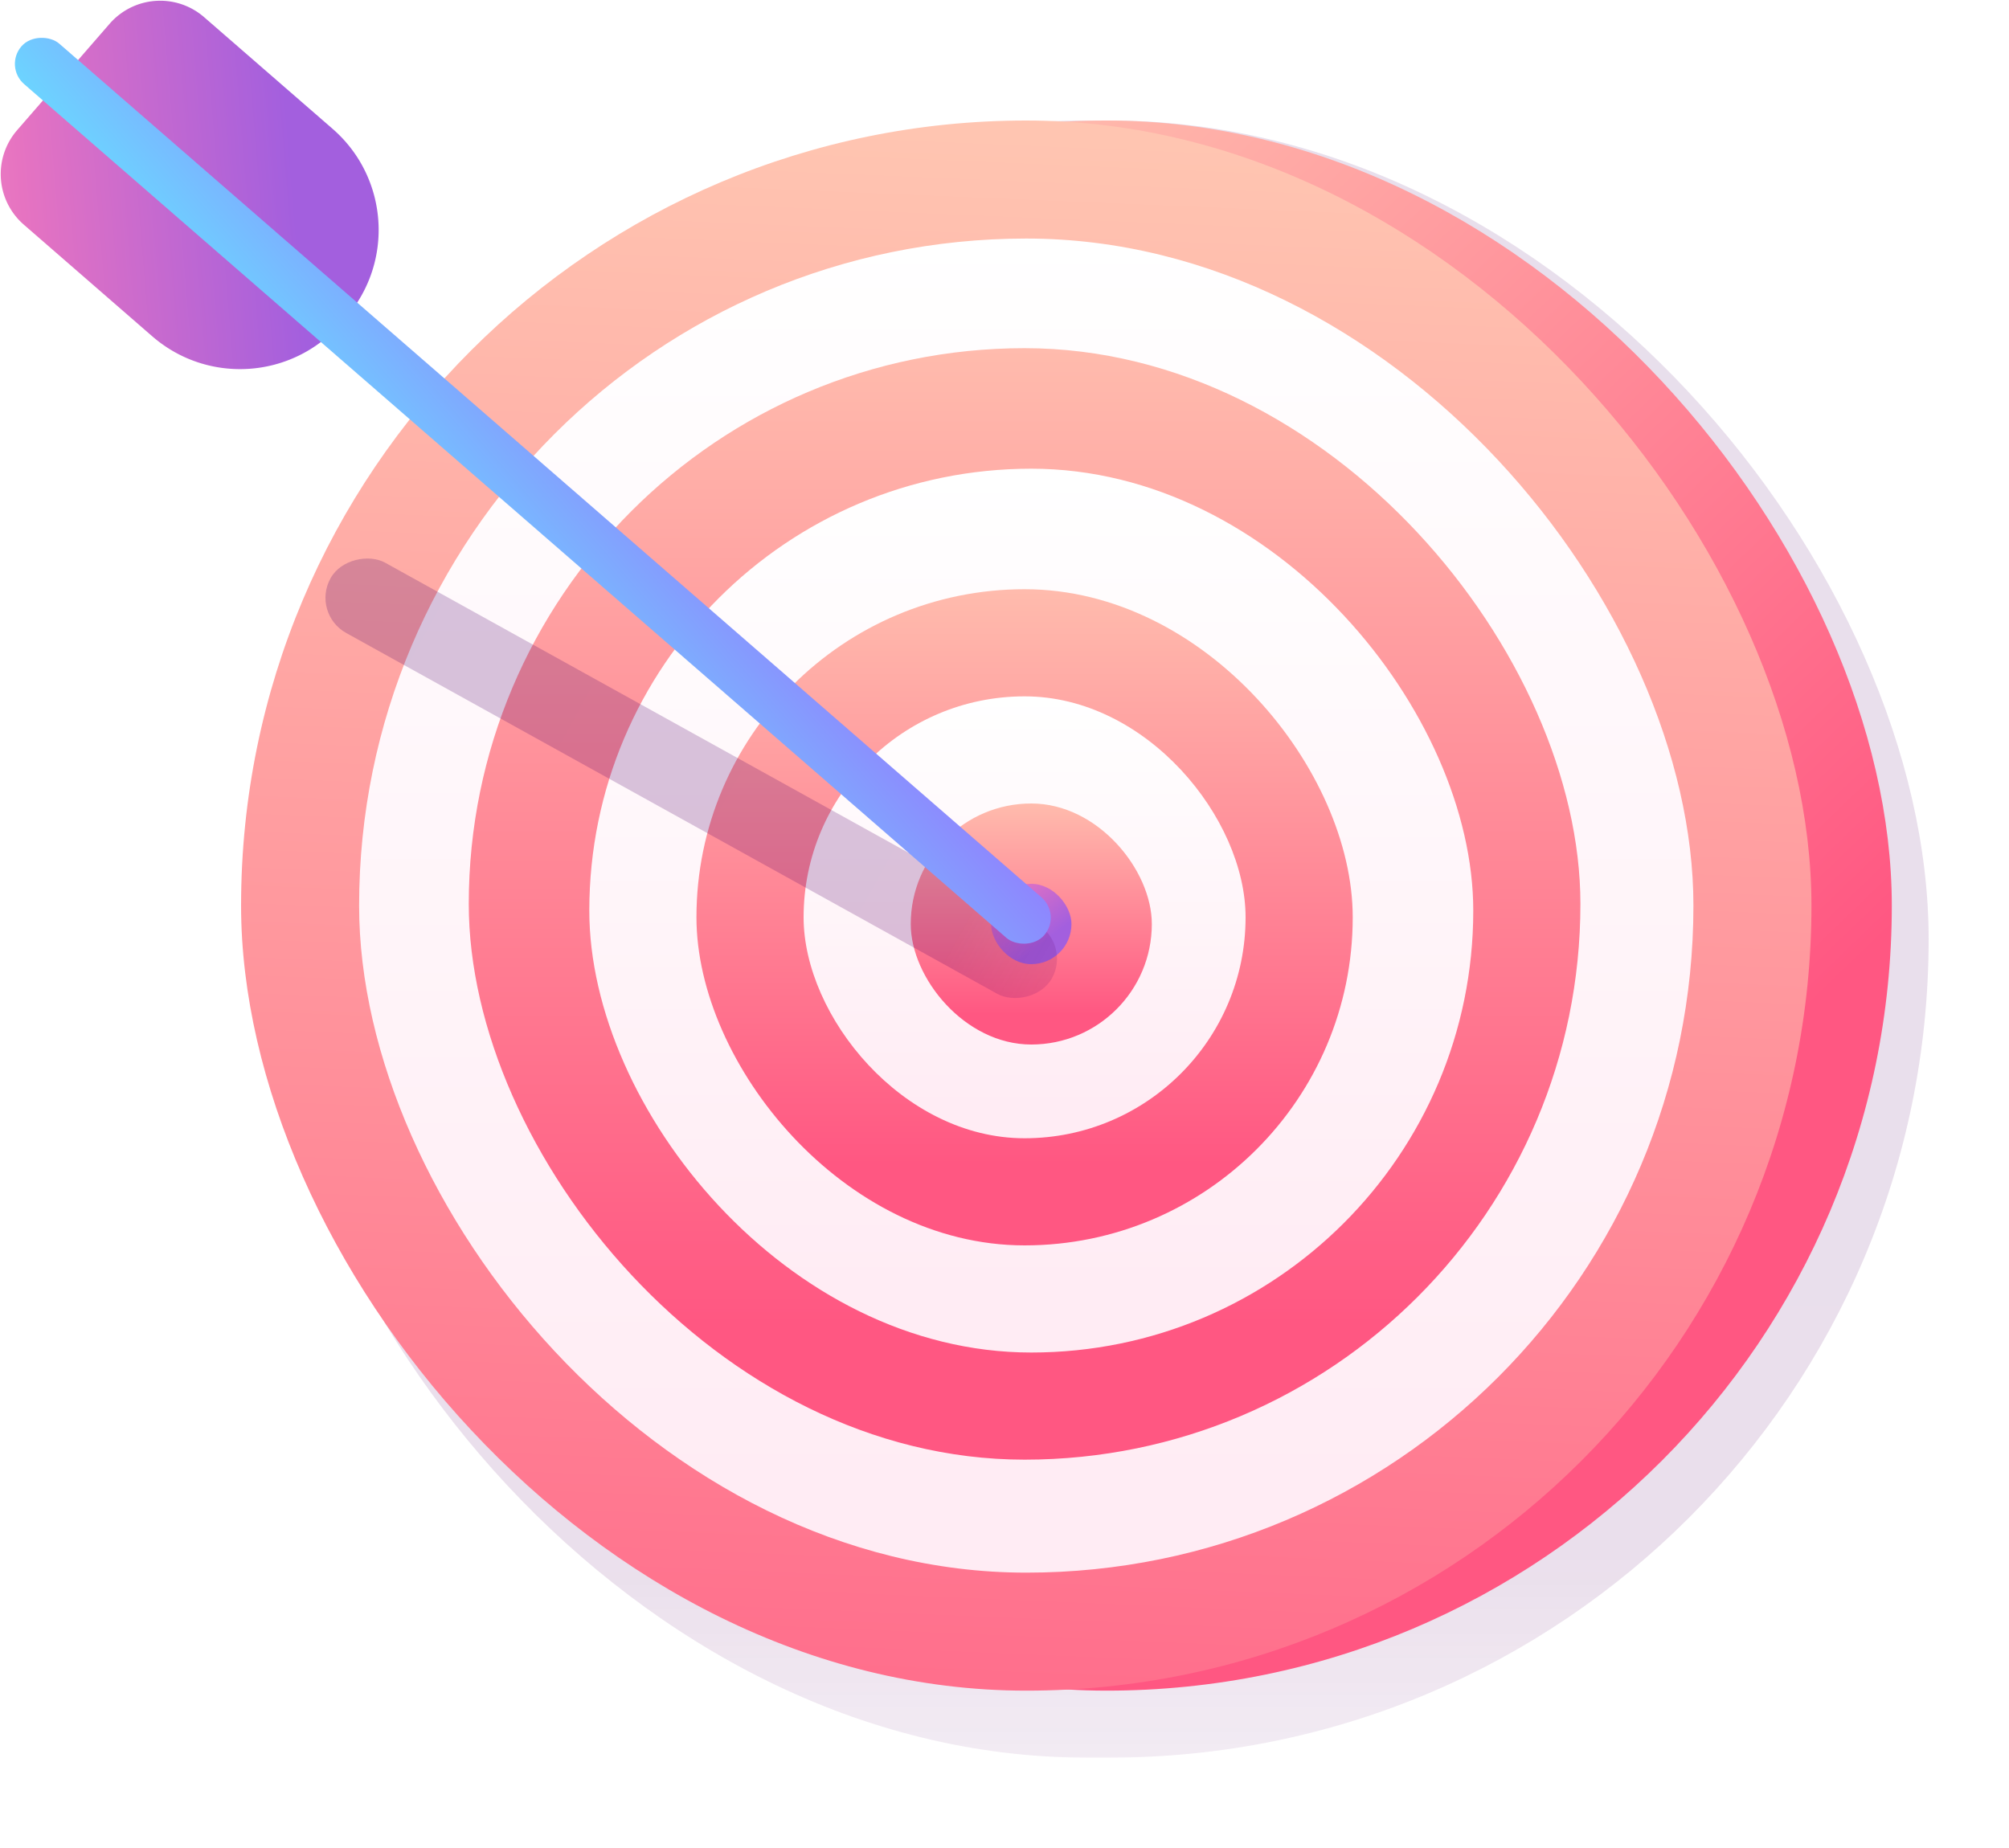
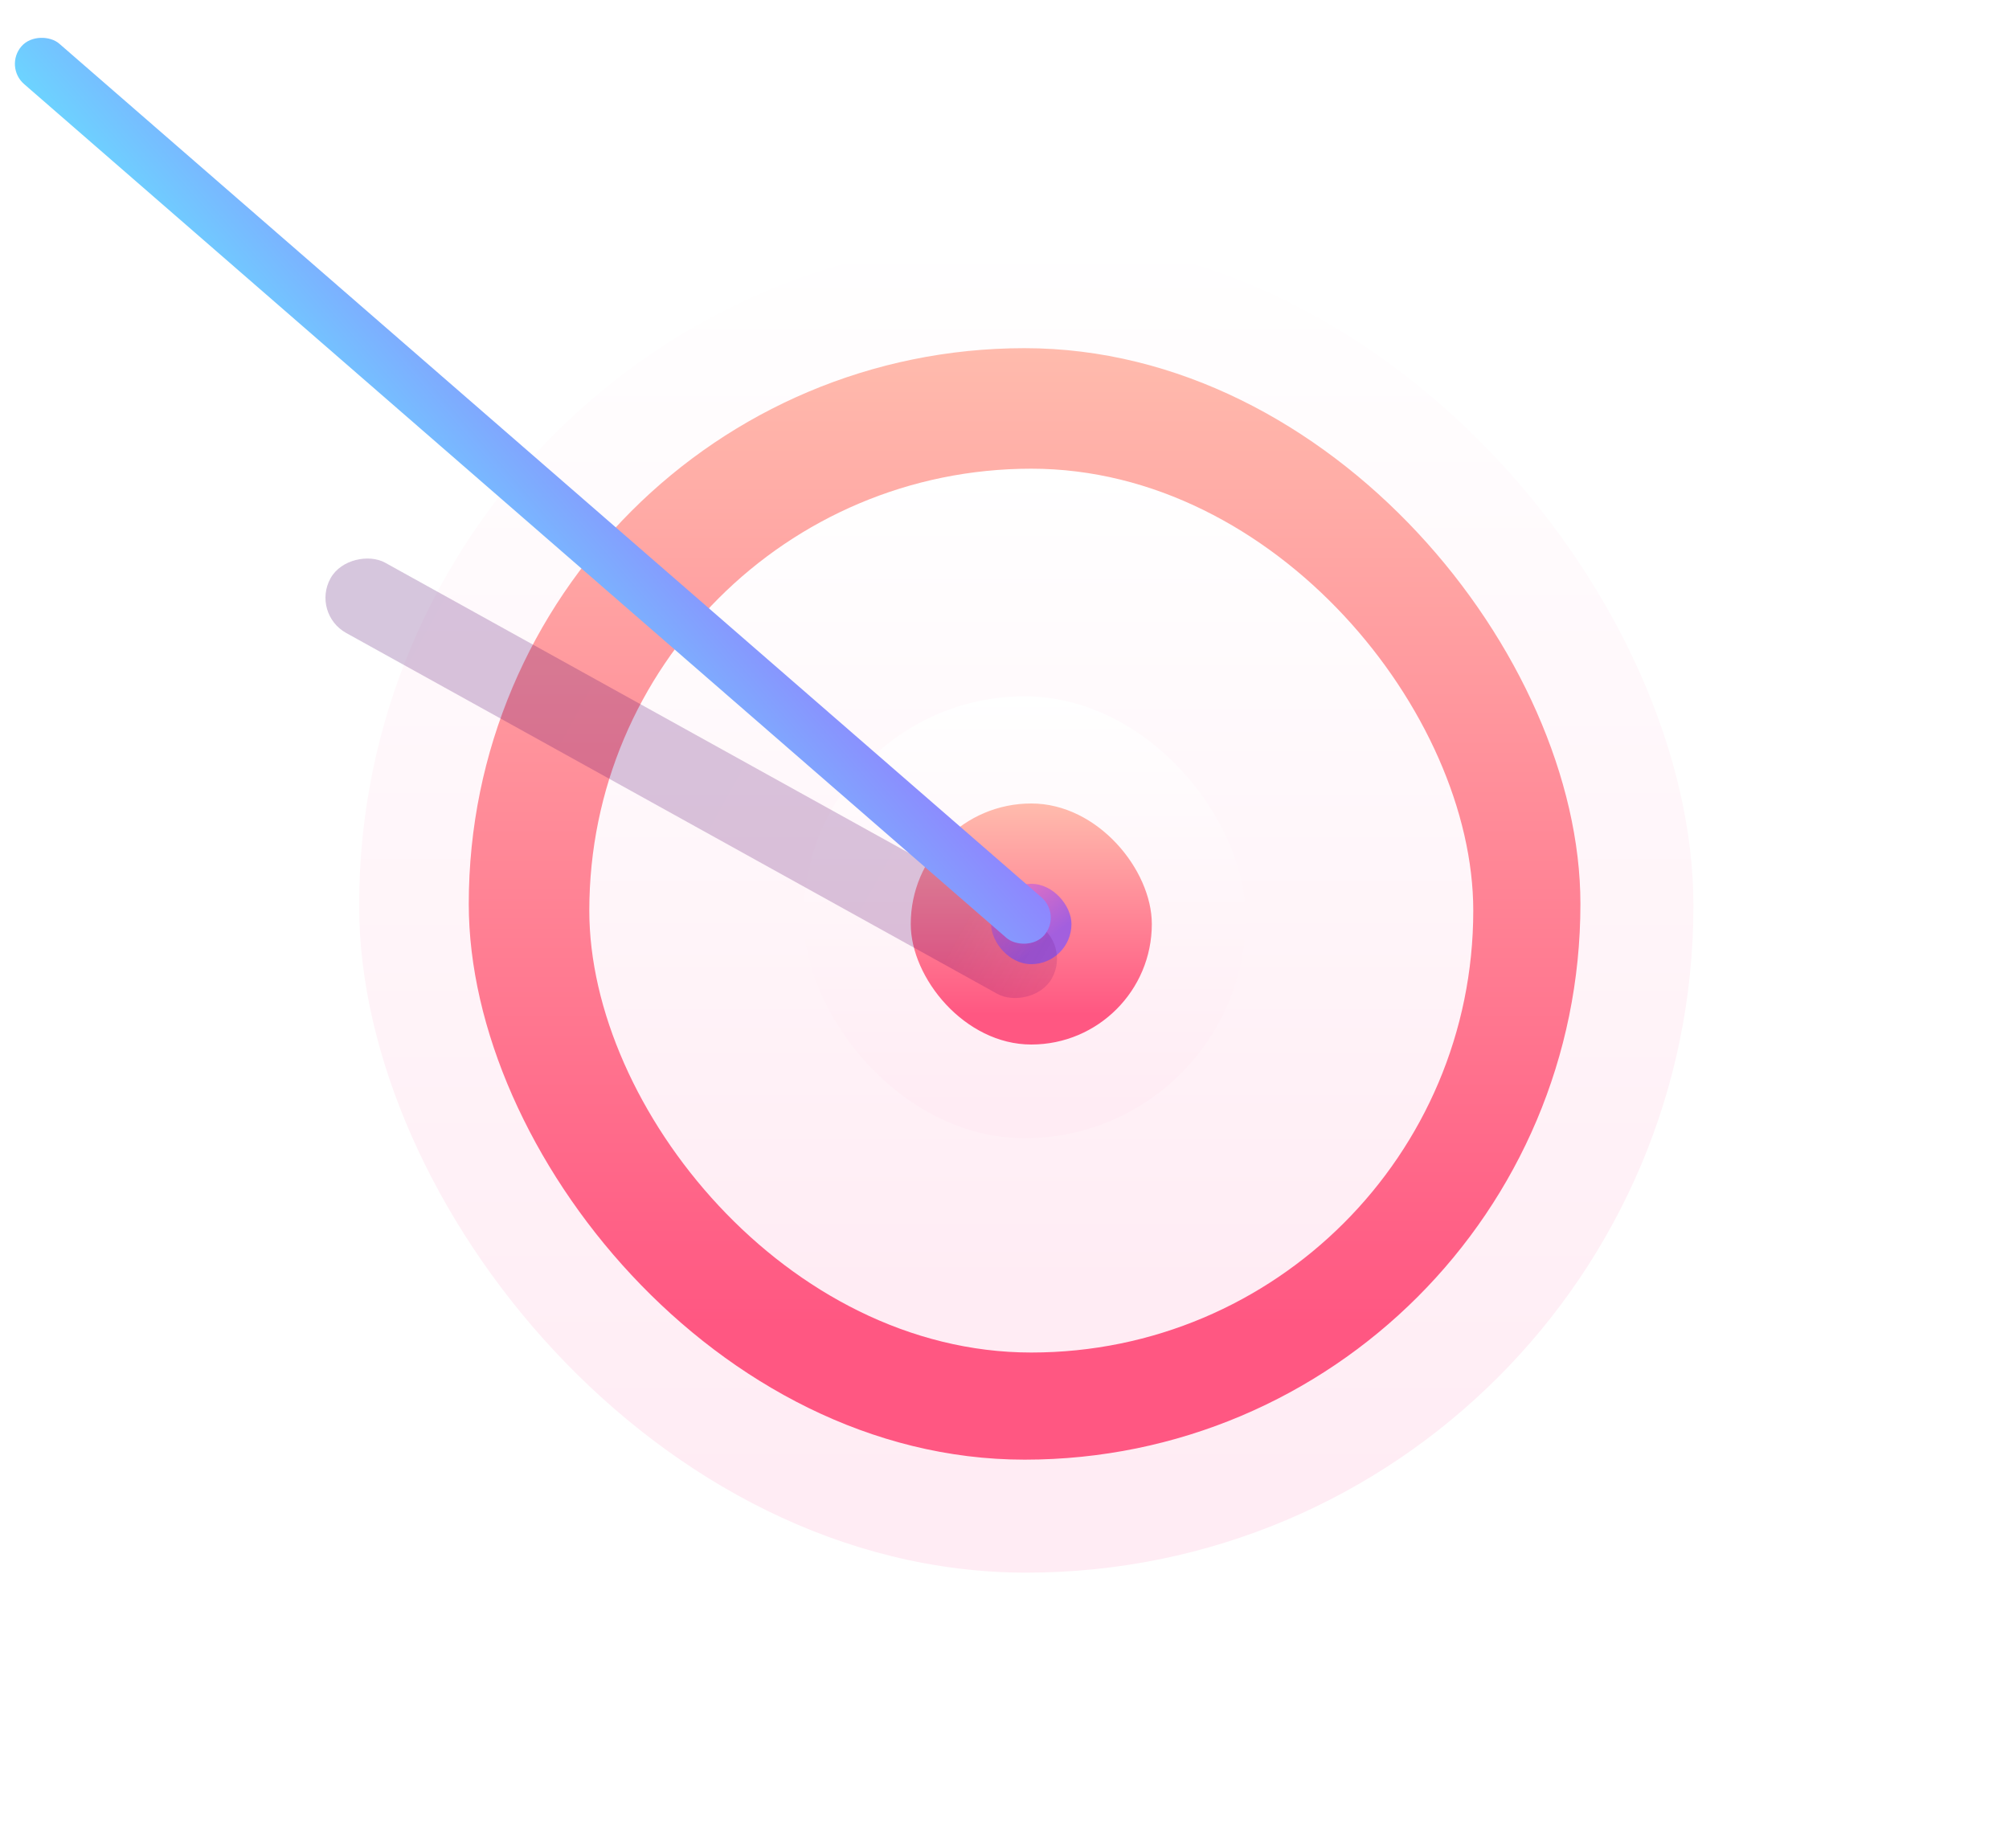
<svg xmlns="http://www.w3.org/2000/svg" width="150" height="138" viewBox="0 0 150 138">
  <title>Group 6</title>
  <defs>
    <linearGradient x1="50%" y1="3.928%" x2="50%" y2="105.177%" id="a">
      <stop stop-color="#480067" stop-opacity=".223" offset="0%" />
      <stop stop-color="#5A0065" stop-opacity=".223" offset="82.694%" />
      <stop stop-color="#5F006C" stop-opacity=".1" offset="100%" />
    </linearGradient>
    <filter x="-7.3%" y="-7.4%" width="114.5%" height="114.7%" filterUnits="objectBoundingBox" id="b">
      <feGaussianBlur stdDeviation="3" in="SourceGraphic" />
    </filter>
    <linearGradient x1="41.655%" y1="-8.33%" y2="52.285%" id="c">
      <stop stop-color="#FFC5B1" offset="0%" />
      <stop stop-color="#FF5782" offset="100%" />
    </linearGradient>
    <linearGradient x1="41.655%" y1="0%" x2="36.297%" y2="127.339%" id="d">
      <stop stop-color="#FFC5B1" offset="0%" />
      <stop stop-color="#FF5782" offset="100%" />
    </linearGradient>
    <linearGradient x1="38.419%" y1="0%" x2="38.419%" y2="93.083%" id="e">
      <stop stop-color="#FFF" offset="0%" />
      <stop stop-color="#FFECF4" offset="100%" />
    </linearGradient>
    <linearGradient x1="41.655%" y1="-8.33%" x2="41.655%" y2="87.461%" id="f">
      <stop stop-color="#FFC5B1" offset="0%" />
      <stop stop-color="#FF5782" offset="100%" />
    </linearGradient>
    <linearGradient x1="-26.797%" y1="-36.8%" x2="59.745%" y2="77.534%" id="g">
      <stop stop-color="#FF9FCA" offset="0%" />
      <stop stop-color="#E673C1" offset="41.861%" />
      <stop stop-color="#A35FDE" offset="100%" />
    </linearGradient>
    <filter x="-150%" y="-14.6%" width="400%" height="129.2%" filterUnits="objectBoundingBox" id="h">
      <feGaussianBlur stdDeviation="3" in="SourceGraphic" />
    </filter>
    <linearGradient x1="0%" y1="-31.638%" x2="47.653%" y2="136.367%" id="i">
      <stop stop-color="#63E9FF" offset="0%" />
      <stop stop-color="#9577FE" offset="100%" />
    </linearGradient>
  </defs>
  <g fill="none" fill-rule="evenodd">
    <g transform="translate(18 9)">
-       <rect fill="url(#a)" opacity=".75" filter="url(#b)" x="2" width="124" height="122.25" rx="61.125" />
-       <rect fill="url(#c)" x="6" width="117.25" height="117.25" rx="58.625" />
-       <rect fill="url(#d)" width="117.25" height="117.25" rx="58.625" />
      <rect fill="url(#e)" x="8.813" y="8.813" width="99.625" height="99.625" rx="49.813" />
      <g transform="translate(17 17)">
        <rect fill="url(#f)" width="83" height="83" rx="41.5" />
        <rect fill="url(#e)" x="9" y="9" width="66" height="66" rx="33" />
      </g>
      <g transform="translate(34 35)">
-         <rect fill="url(#f)" width="49" height="49" rx="24.5" />
        <rect fill="url(#e)" x="8" y="8" width="33" height="33" rx="16.5" />
        <rect fill="url(#f)" x="16" y="16" width="18" height="18" rx="9" />
      </g>
    </g>
    <g transform="translate(-2 -2)">
      <rect fill="url(#g)" x="76" y="68" width="6" height="6" rx="3" />
-       <path d="M11.926 2.98h10.526a5 5 0 0 1 5 5v12.71c0 5.523-4.477 10-10 10h-.526c-5.523 0-10-4.477-10-10V7.981a5 5 0 0 1 5-5z" fill="url(#g)" transform="rotate(-49 17.19 16.835)" />
      <rect fill="url(#a)" filter="url(#h)" transform="rotate(-61 53.61 60.119)" x="50.611" y="29.324" width="6" height="61.59" rx="3" />
      <rect fill="url(#i)" transform="rotate(-49 41.783 38.647)" x="39.783" y="-11.942" width="4" height="101.179" rx="2" />
    </g>
  </g>
</svg>